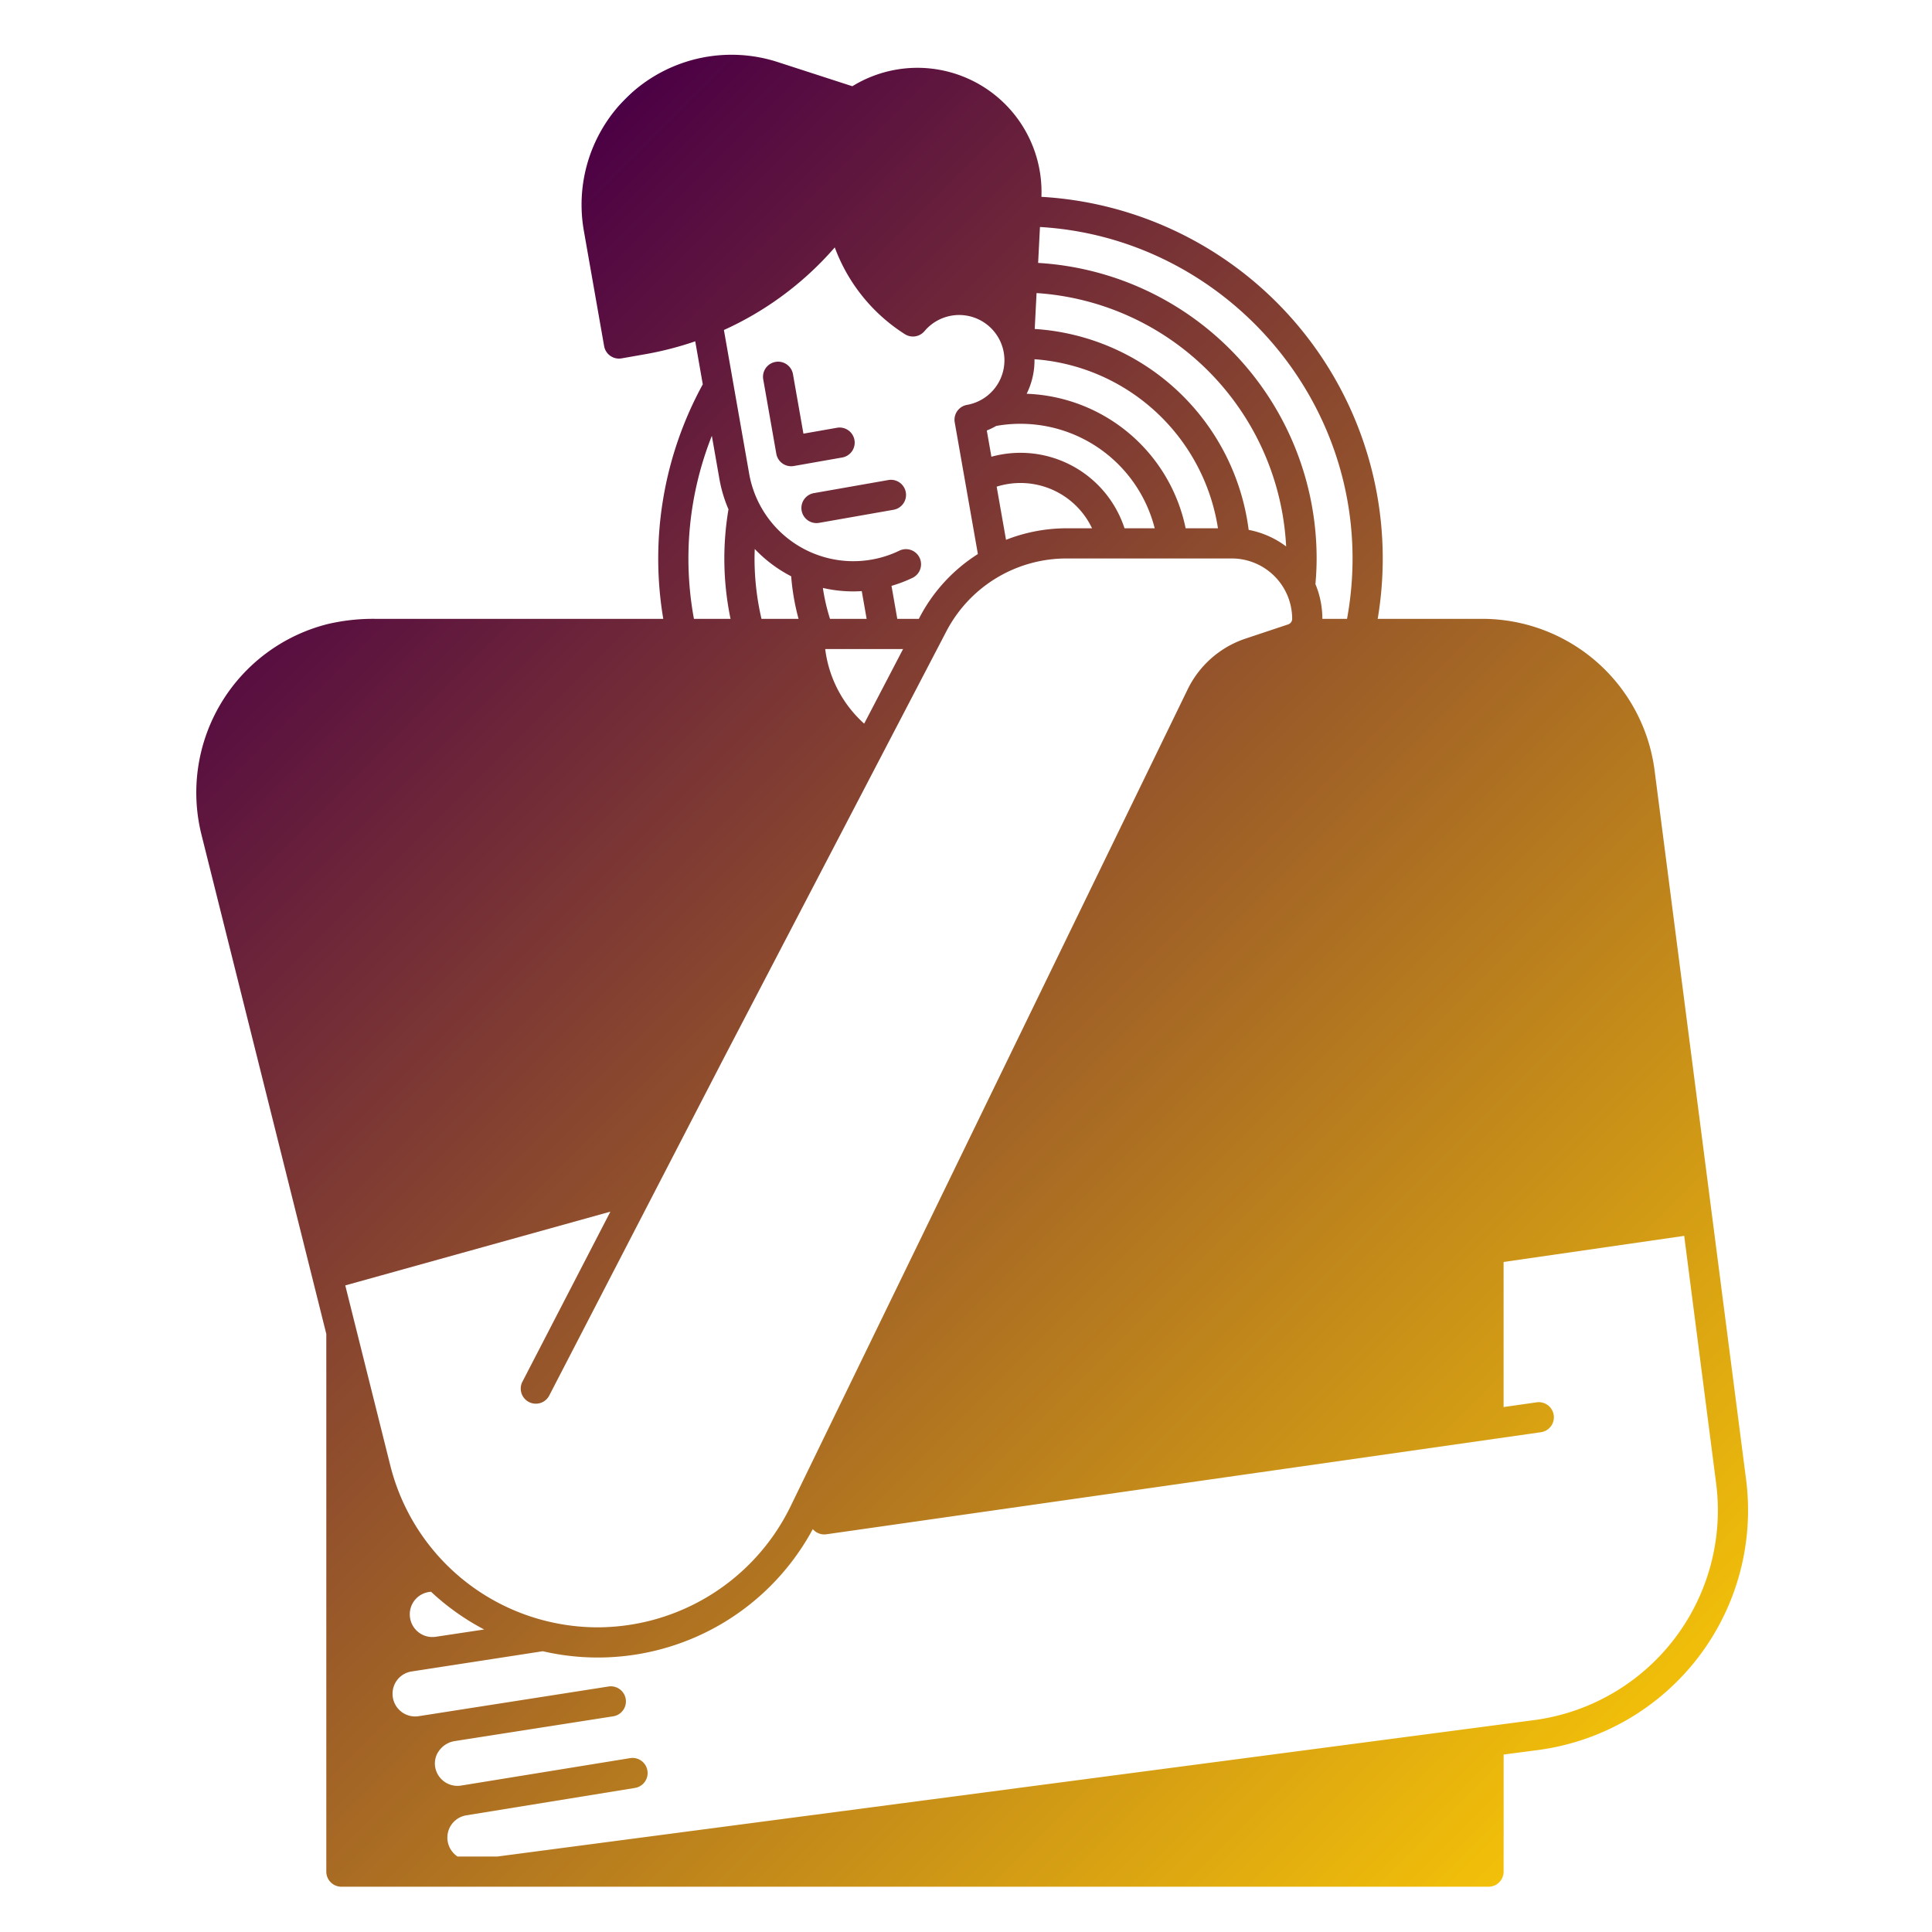
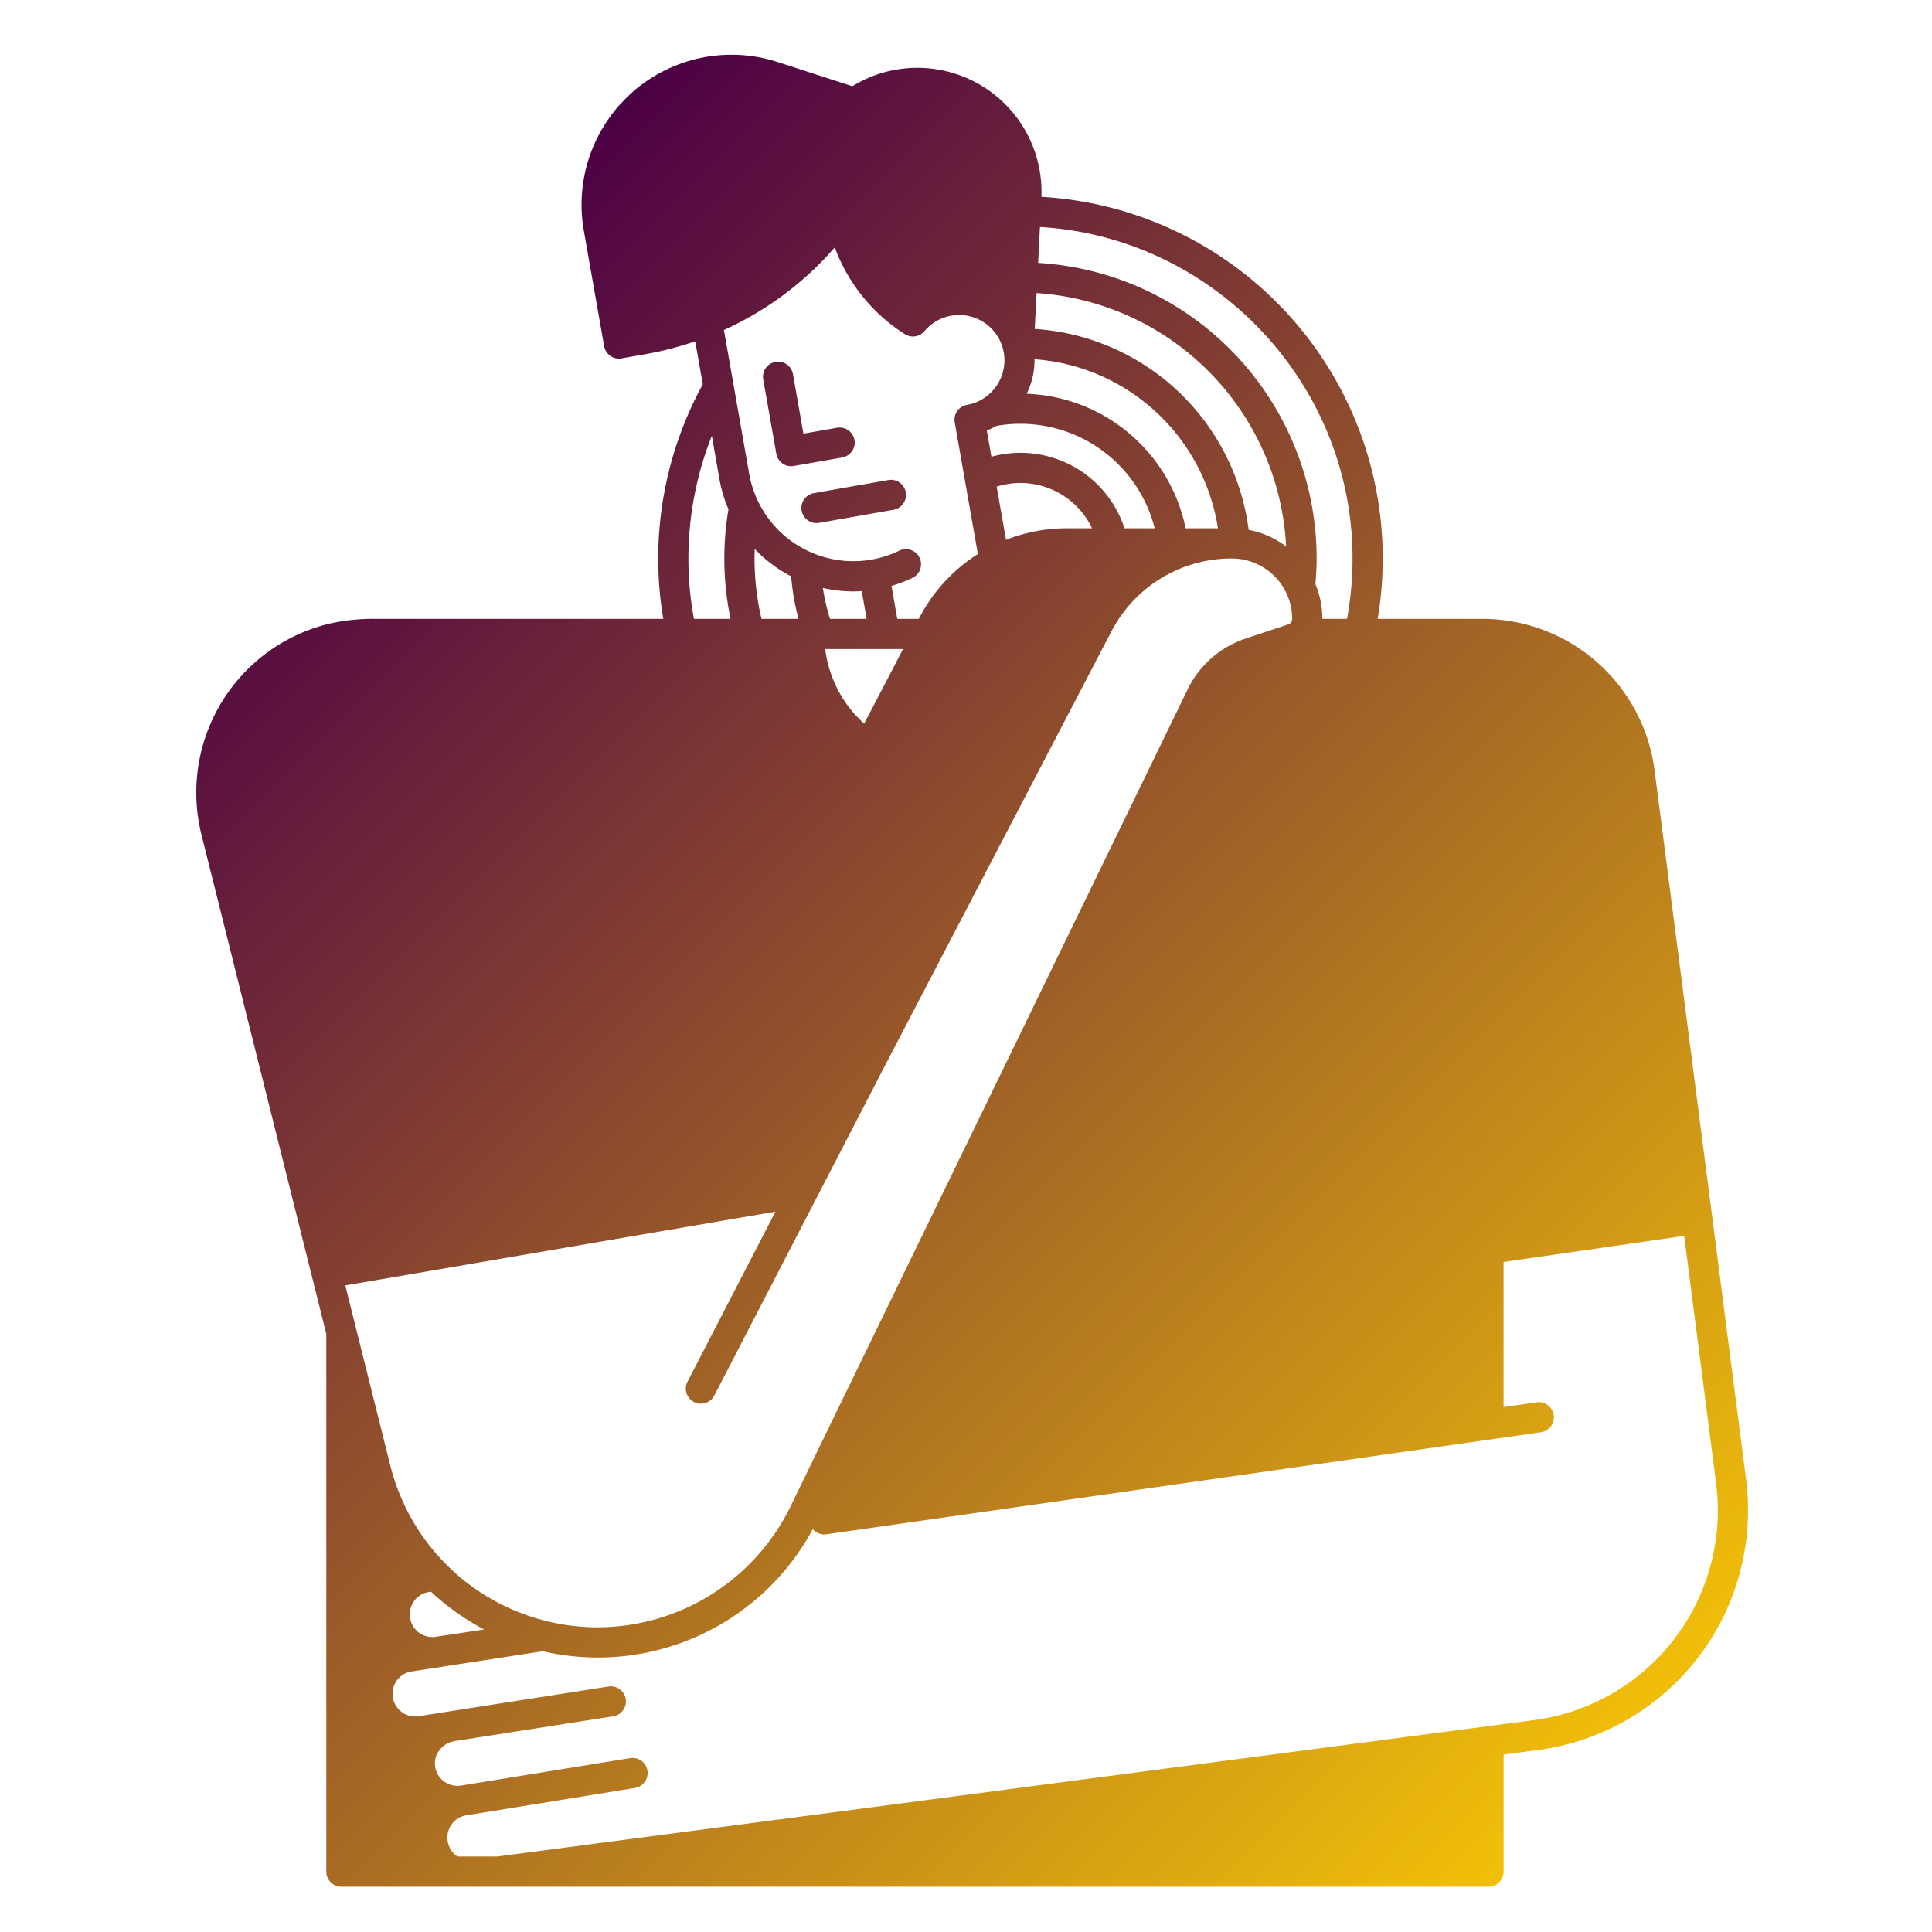
<svg xmlns="http://www.w3.org/2000/svg" version="1.1" width="512" height="512" x="0" y="0" viewBox="0 0 512 512" style="enable-background:new 0 0 512 512" xml:space="preserve" class="">
  <defs>
    <linearGradient id="a" x1="57.71" x2="409.818" y1="134.201" y2="486.309" gradientUnits="userSpaceOnUse">
      <stop stop-opacity="1" stop-color="#4865ff" offset="0" />
      <stop stop-opacity="1" stop-color="#4c0045" offset="0" />
      <stop stop-opacity="1" stop-color="#f2c009" offset="1" />
    </linearGradient>
  </defs>
  <g>
    <linearGradient id="a" x1="57.71" x2="409.818" y1="134.201" y2="486.309" gradientUnits="userSpaceOnUse">
      <stop stop-opacity="1" stop-color="#4865ff" offset="0" />
      <stop stop-opacity="1" stop-color="#4c0045" offset="0" />
      <stop stop-opacity="1" stop-color="#f2c009" offset="1" />
    </linearGradient>
-     <path fill="url(&quot;#a&quot;)" d="M202.267 100.553a4 4 0 1 1 7.879-1.386l2.771 15.758 8.864-1.558a4 4 0 1 1 1.385 7.879l-12.8 2.251a3.932 3.932 0 0 1-.7.061 4 4 0 0 1-3.935-3.308zm10.174 34.763a4 4 0 0 0 4.632 3.247l19.7-3.464a4 4 0 1 0-1.385-7.879l-19.7 3.464a4 4 0 0 0-3.247 4.632zm195.1 328.47-9.066 1.182V496a4 4 0 0 1-4 4h-304a4 4 0 0 1-4-4V353.509L53.383 221.163a46.053 46.053 0 0 1 33.471-55.784A52.578 52.578 0 0 1 99.473 164h76.3a96.182 96.182 0 0 1 10.472-62.149l-2-11.4a87.227 87.227 0 0 1-13.152 3.4l-6.36 1.119a4 4 0 0 1-4.632-3.246l-5.38-30.6A39.735 39.735 0 0 1 206.1 16.445l19.781 6.408a32.891 32.891 0 0 1 50.106 29.311A95.994 95.994 0 0 1 366.44 148a96.355 96.355 0 0 1-1.335 16h27.805a46.073 46.073 0 0 1 45.567 40.119l24.259 188.009a64.086 64.086 0 0 1-55.2 71.658zM108.6 427.81a5.509 5.509 0 0 0 .077.973 5.988 5.988 0 0 0 6.917 4.963l12.714-1.913a64.651 64.651 0 0 1-14.089-10.011l-.681.1a5.95 5.95 0 0 0-4.938 5.888zm49.834 3.45a57.046 57.046 0 0 0 51.005-31.921l105.327-216.7a26.312 26.312 0 0 1 15.256-13.383l11.359-3.786a1.547 1.547 0 0 0 1.058-1.47 16.018 16.018 0 0 0-16-16h-43.747a35.89 35.89 0 0 0-31.92 19.354l-59.1 113.326-46.054 89.029a4 4 0 1 1-7.1-3.676l23.24-44.933L91.5 340.646l11.915 47.654a56.618 56.618 0 0 0 41.513 41.328l.117.028a56.922 56.922 0 0 0 13.389 1.604zm70.58-239.486L239.326 172h-20.639a31.8 31.8 0 0 0 9.124 18.633c.389.391.789.767 1.203 1.141zM211.625 164a60.785 60.785 0 0 1-1.954-11.274 36.322 36.322 0 0 1-9.653-7.236c-.029.837-.058 1.673-.058 2.51a70.405 70.405 0 0 0 1.841 16zm14.477-7.272a35.71 35.71 0 0 1-8.032-.919 52.824 52.824 0 0 0 1.888 8.191h9.708l-1.292-7.353c-.761.053-1.519.081-2.274.081zm36.632-35.689A29.015 29.015 0 0 1 298.008 140h8a36.711 36.711 0 0 0-35.567-27.69 37.181 37.181 0 0 0-3.752.189c-.89.088-1.787.221-2.685.379a19.773 19.773 0 0 1-2.492 1.21zm78.105 23.774A70.885 70.885 0 0 0 274.7 77.666l-.486 9.515a61.127 61.127 0 0 1 56.695 53.243 23.888 23.888 0 0 1 9.93 4.389zM274.152 95.2a19.885 19.885 0 0 1-2.078 9.153A44.708 44.708 0 0 1 314.208 140h8.565a53.109 53.109 0 0 0-48.621-44.8zm-7.546 47.857A44.052 44.052 0 0 1 282.692 140h6.708a20.989 20.989 0 0 0-25.274-11.03zm8.994-82.9-.486 9.519A78.45 78.45 0 0 1 348.92 148c0 2.26-.12 4.539-.317 6.8a23.877 23.877 0 0 1 1.836 9.2h6.538a88.164 88.164 0 0 0 1.463-16c0-46.489-36.84-85.151-82.84-87.843zm-83.756 27.3 6.7 38.122a28.039 28.039 0 0 0 39.8 20.353 4 4 0 1 1 3.49 7.2 35.642 35.642 0 0 1-5.574 2.124l1.528 8.744h5.712l.18-.346a43.926 43.926 0 0 1 15.469-16.827l-6.137-34.895a4 4 0 0 1 3.242-4.631 12 12 0 1 0-11.246-19.552 4 4 0 0 1-5.2.816 46.189 46.189 0 0 1-18.586-23 85.645 85.645 0 0 1-29.381 21.891zM183.9 164h9.7a78.29 78.29 0 0 1-.544-29.027 35.985 35.985 0 0 1-2.4-8.008l-2.01-11.465A88.195 88.195 0 0 0 183.9 164zm270.9 229.152-8.469-65.634-47.864 6.916v38.45l8.763-1.252a4 4 0 1 1 1.131 7.92L219.006 406.6a3.991 3.991 0 0 1-3.606-1.368 64.7 64.7 0 0 1-71.555 32.362l-34.865 5.379a5.954 5.954 0 0 0-4.95 5.887 5.61 5.61 0 0 0 .078.98 5.993 5.993 0 0 0 6.916 4.956l50.358-7.873a4 4 0 0 1 1.236 7.9l-42.173 6.593a6.315 6.315 0 0 0-4.036 2.471 5.717 5.717 0 0 0-1.086 4.382 6 6 0 0 0 6.914 4.92l44.746-7.266a4 4 0 0 1 1.284 7.9l-44.683 7.256-.022.006a5.965 5.965 0 0 0-5 5.9 5.614 5.614 0 0 0 .077.973A6.044 6.044 0 0 0 121.25 492h10.54l274.71-36.146a56.077 56.077 0 0 0 48.3-62.702z" data-name="solid gradient" data-original="url(#a)" class="" />
+     <path fill="url(&quot;#a&quot;)" d="M202.267 100.553a4 4 0 1 1 7.879-1.386l2.771 15.758 8.864-1.558a4 4 0 1 1 1.385 7.879l-12.8 2.251a3.932 3.932 0 0 1-.7.061 4 4 0 0 1-3.935-3.308zm10.174 34.763a4 4 0 0 0 4.632 3.247l19.7-3.464a4 4 0 1 0-1.385-7.879l-19.7 3.464a4 4 0 0 0-3.247 4.632zm195.1 328.47-9.066 1.182V496a4 4 0 0 1-4 4h-304a4 4 0 0 1-4-4V353.509L53.383 221.163a46.053 46.053 0 0 1 33.471-55.784A52.578 52.578 0 0 1 99.473 164h76.3a96.182 96.182 0 0 1 10.472-62.149l-2-11.4a87.227 87.227 0 0 1-13.152 3.4l-6.36 1.119a4 4 0 0 1-4.632-3.246l-5.38-30.6A39.735 39.735 0 0 1 206.1 16.445l19.781 6.408a32.891 32.891 0 0 1 50.106 29.311A95.994 95.994 0 0 1 366.44 148a96.355 96.355 0 0 1-1.335 16h27.805a46.073 46.073 0 0 1 45.567 40.119l24.259 188.009a64.086 64.086 0 0 1-55.2 71.658zM108.6 427.81a5.509 5.509 0 0 0 .077.973 5.988 5.988 0 0 0 6.917 4.963l12.714-1.913a64.651 64.651 0 0 1-14.089-10.011l-.681.1a5.95 5.95 0 0 0-4.938 5.888zm49.834 3.45a57.046 57.046 0 0 0 51.005-31.921l105.327-216.7a26.312 26.312 0 0 1 15.256-13.383l11.359-3.786a1.547 1.547 0 0 0 1.058-1.47 16.018 16.018 0 0 0-16-16a35.89 35.89 0 0 0-31.92 19.354l-59.1 113.326-46.054 89.029a4 4 0 1 1-7.1-3.676l23.24-44.933L91.5 340.646l11.915 47.654a56.618 56.618 0 0 0 41.513 41.328l.117.028a56.922 56.922 0 0 0 13.389 1.604zm70.58-239.486L239.326 172h-20.639a31.8 31.8 0 0 0 9.124 18.633c.389.391.789.767 1.203 1.141zM211.625 164a60.785 60.785 0 0 1-1.954-11.274 36.322 36.322 0 0 1-9.653-7.236c-.029.837-.058 1.673-.058 2.51a70.405 70.405 0 0 0 1.841 16zm14.477-7.272a35.71 35.71 0 0 1-8.032-.919 52.824 52.824 0 0 0 1.888 8.191h9.708l-1.292-7.353c-.761.053-1.519.081-2.274.081zm36.632-35.689A29.015 29.015 0 0 1 298.008 140h8a36.711 36.711 0 0 0-35.567-27.69 37.181 37.181 0 0 0-3.752.189c-.89.088-1.787.221-2.685.379a19.773 19.773 0 0 1-2.492 1.21zm78.105 23.774A70.885 70.885 0 0 0 274.7 77.666l-.486 9.515a61.127 61.127 0 0 1 56.695 53.243 23.888 23.888 0 0 1 9.93 4.389zM274.152 95.2a19.885 19.885 0 0 1-2.078 9.153A44.708 44.708 0 0 1 314.208 140h8.565a53.109 53.109 0 0 0-48.621-44.8zm-7.546 47.857A44.052 44.052 0 0 1 282.692 140h6.708a20.989 20.989 0 0 0-25.274-11.03zm8.994-82.9-.486 9.519A78.45 78.45 0 0 1 348.92 148c0 2.26-.12 4.539-.317 6.8a23.877 23.877 0 0 1 1.836 9.2h6.538a88.164 88.164 0 0 0 1.463-16c0-46.489-36.84-85.151-82.84-87.843zm-83.756 27.3 6.7 38.122a28.039 28.039 0 0 0 39.8 20.353 4 4 0 1 1 3.49 7.2 35.642 35.642 0 0 1-5.574 2.124l1.528 8.744h5.712l.18-.346a43.926 43.926 0 0 1 15.469-16.827l-6.137-34.895a4 4 0 0 1 3.242-4.631 12 12 0 1 0-11.246-19.552 4 4 0 0 1-5.2.816 46.189 46.189 0 0 1-18.586-23 85.645 85.645 0 0 1-29.381 21.891zM183.9 164h9.7a78.29 78.29 0 0 1-.544-29.027 35.985 35.985 0 0 1-2.4-8.008l-2.01-11.465A88.195 88.195 0 0 0 183.9 164zm270.9 229.152-8.469-65.634-47.864 6.916v38.45l8.763-1.252a4 4 0 1 1 1.131 7.92L219.006 406.6a3.991 3.991 0 0 1-3.606-1.368 64.7 64.7 0 0 1-71.555 32.362l-34.865 5.379a5.954 5.954 0 0 0-4.95 5.887 5.61 5.61 0 0 0 .078.98 5.993 5.993 0 0 0 6.916 4.956l50.358-7.873a4 4 0 0 1 1.236 7.9l-42.173 6.593a6.315 6.315 0 0 0-4.036 2.471 5.717 5.717 0 0 0-1.086 4.382 6 6 0 0 0 6.914 4.92l44.746-7.266a4 4 0 0 1 1.284 7.9l-44.683 7.256-.022.006a5.965 5.965 0 0 0-5 5.9 5.614 5.614 0 0 0 .077.973A6.044 6.044 0 0 0 121.25 492h10.54l274.71-36.146a56.077 56.077 0 0 0 48.3-62.702z" data-name="solid gradient" data-original="url(#a)" class="" />
  </g>
</svg>